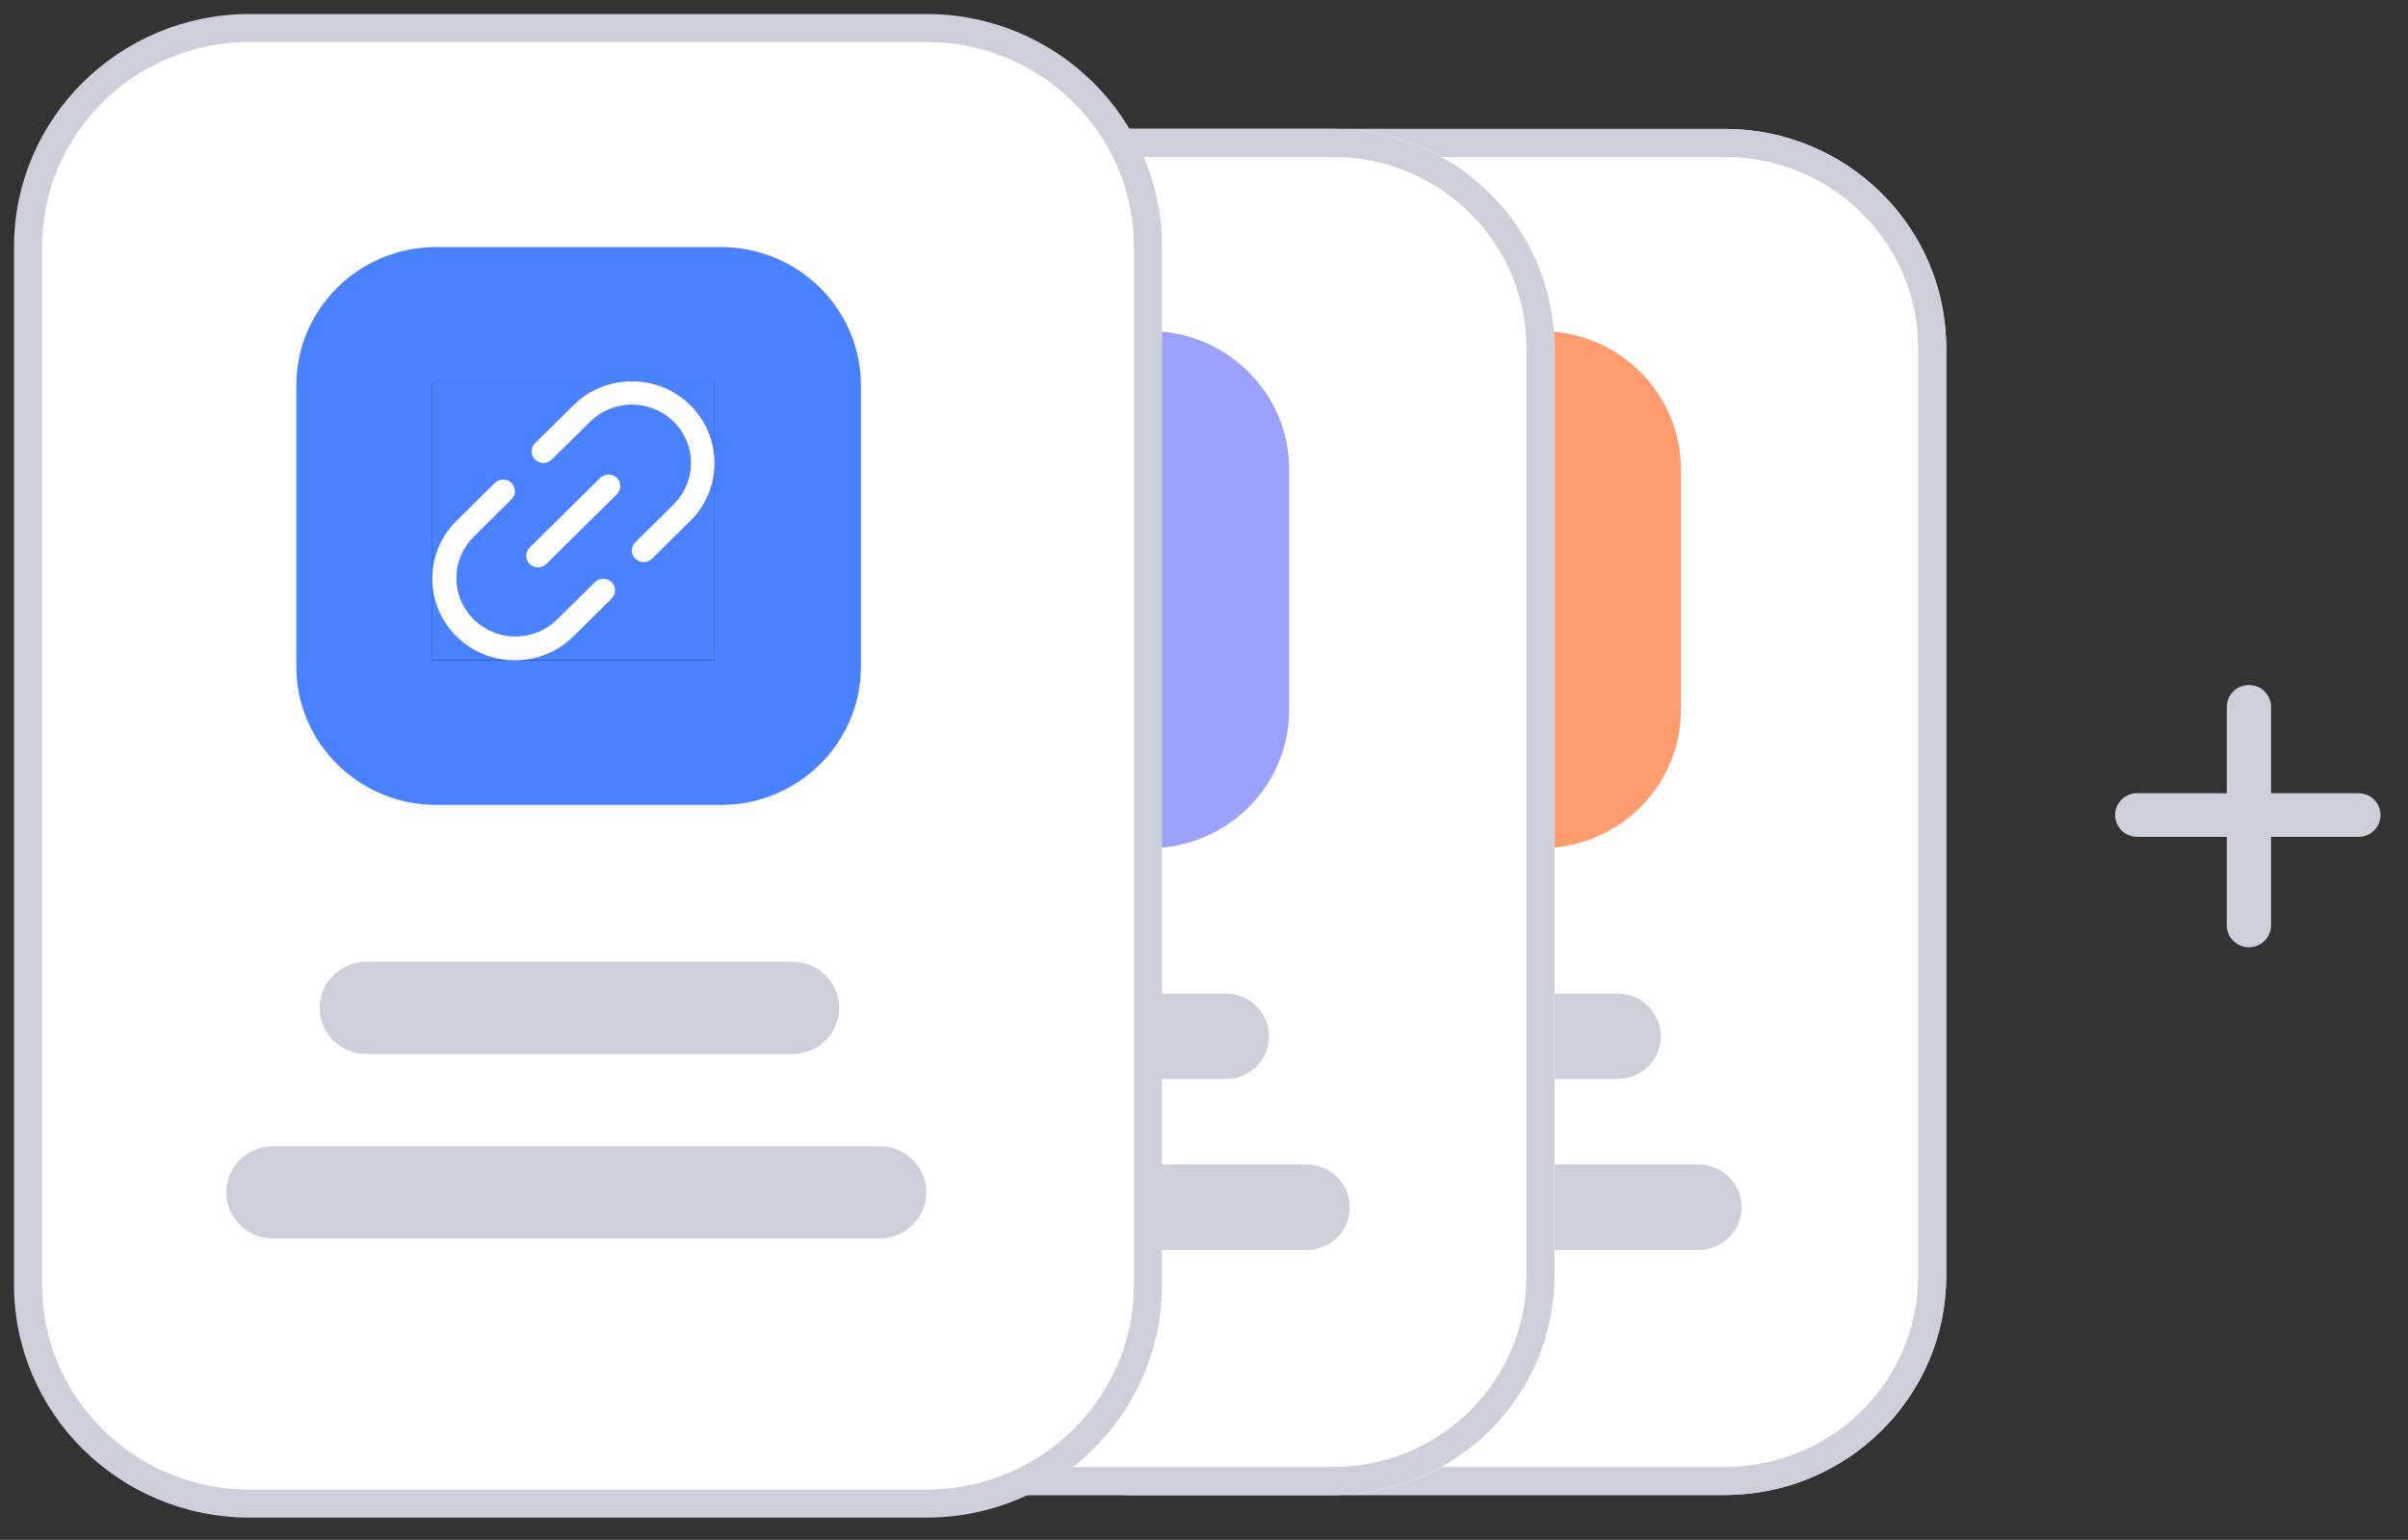
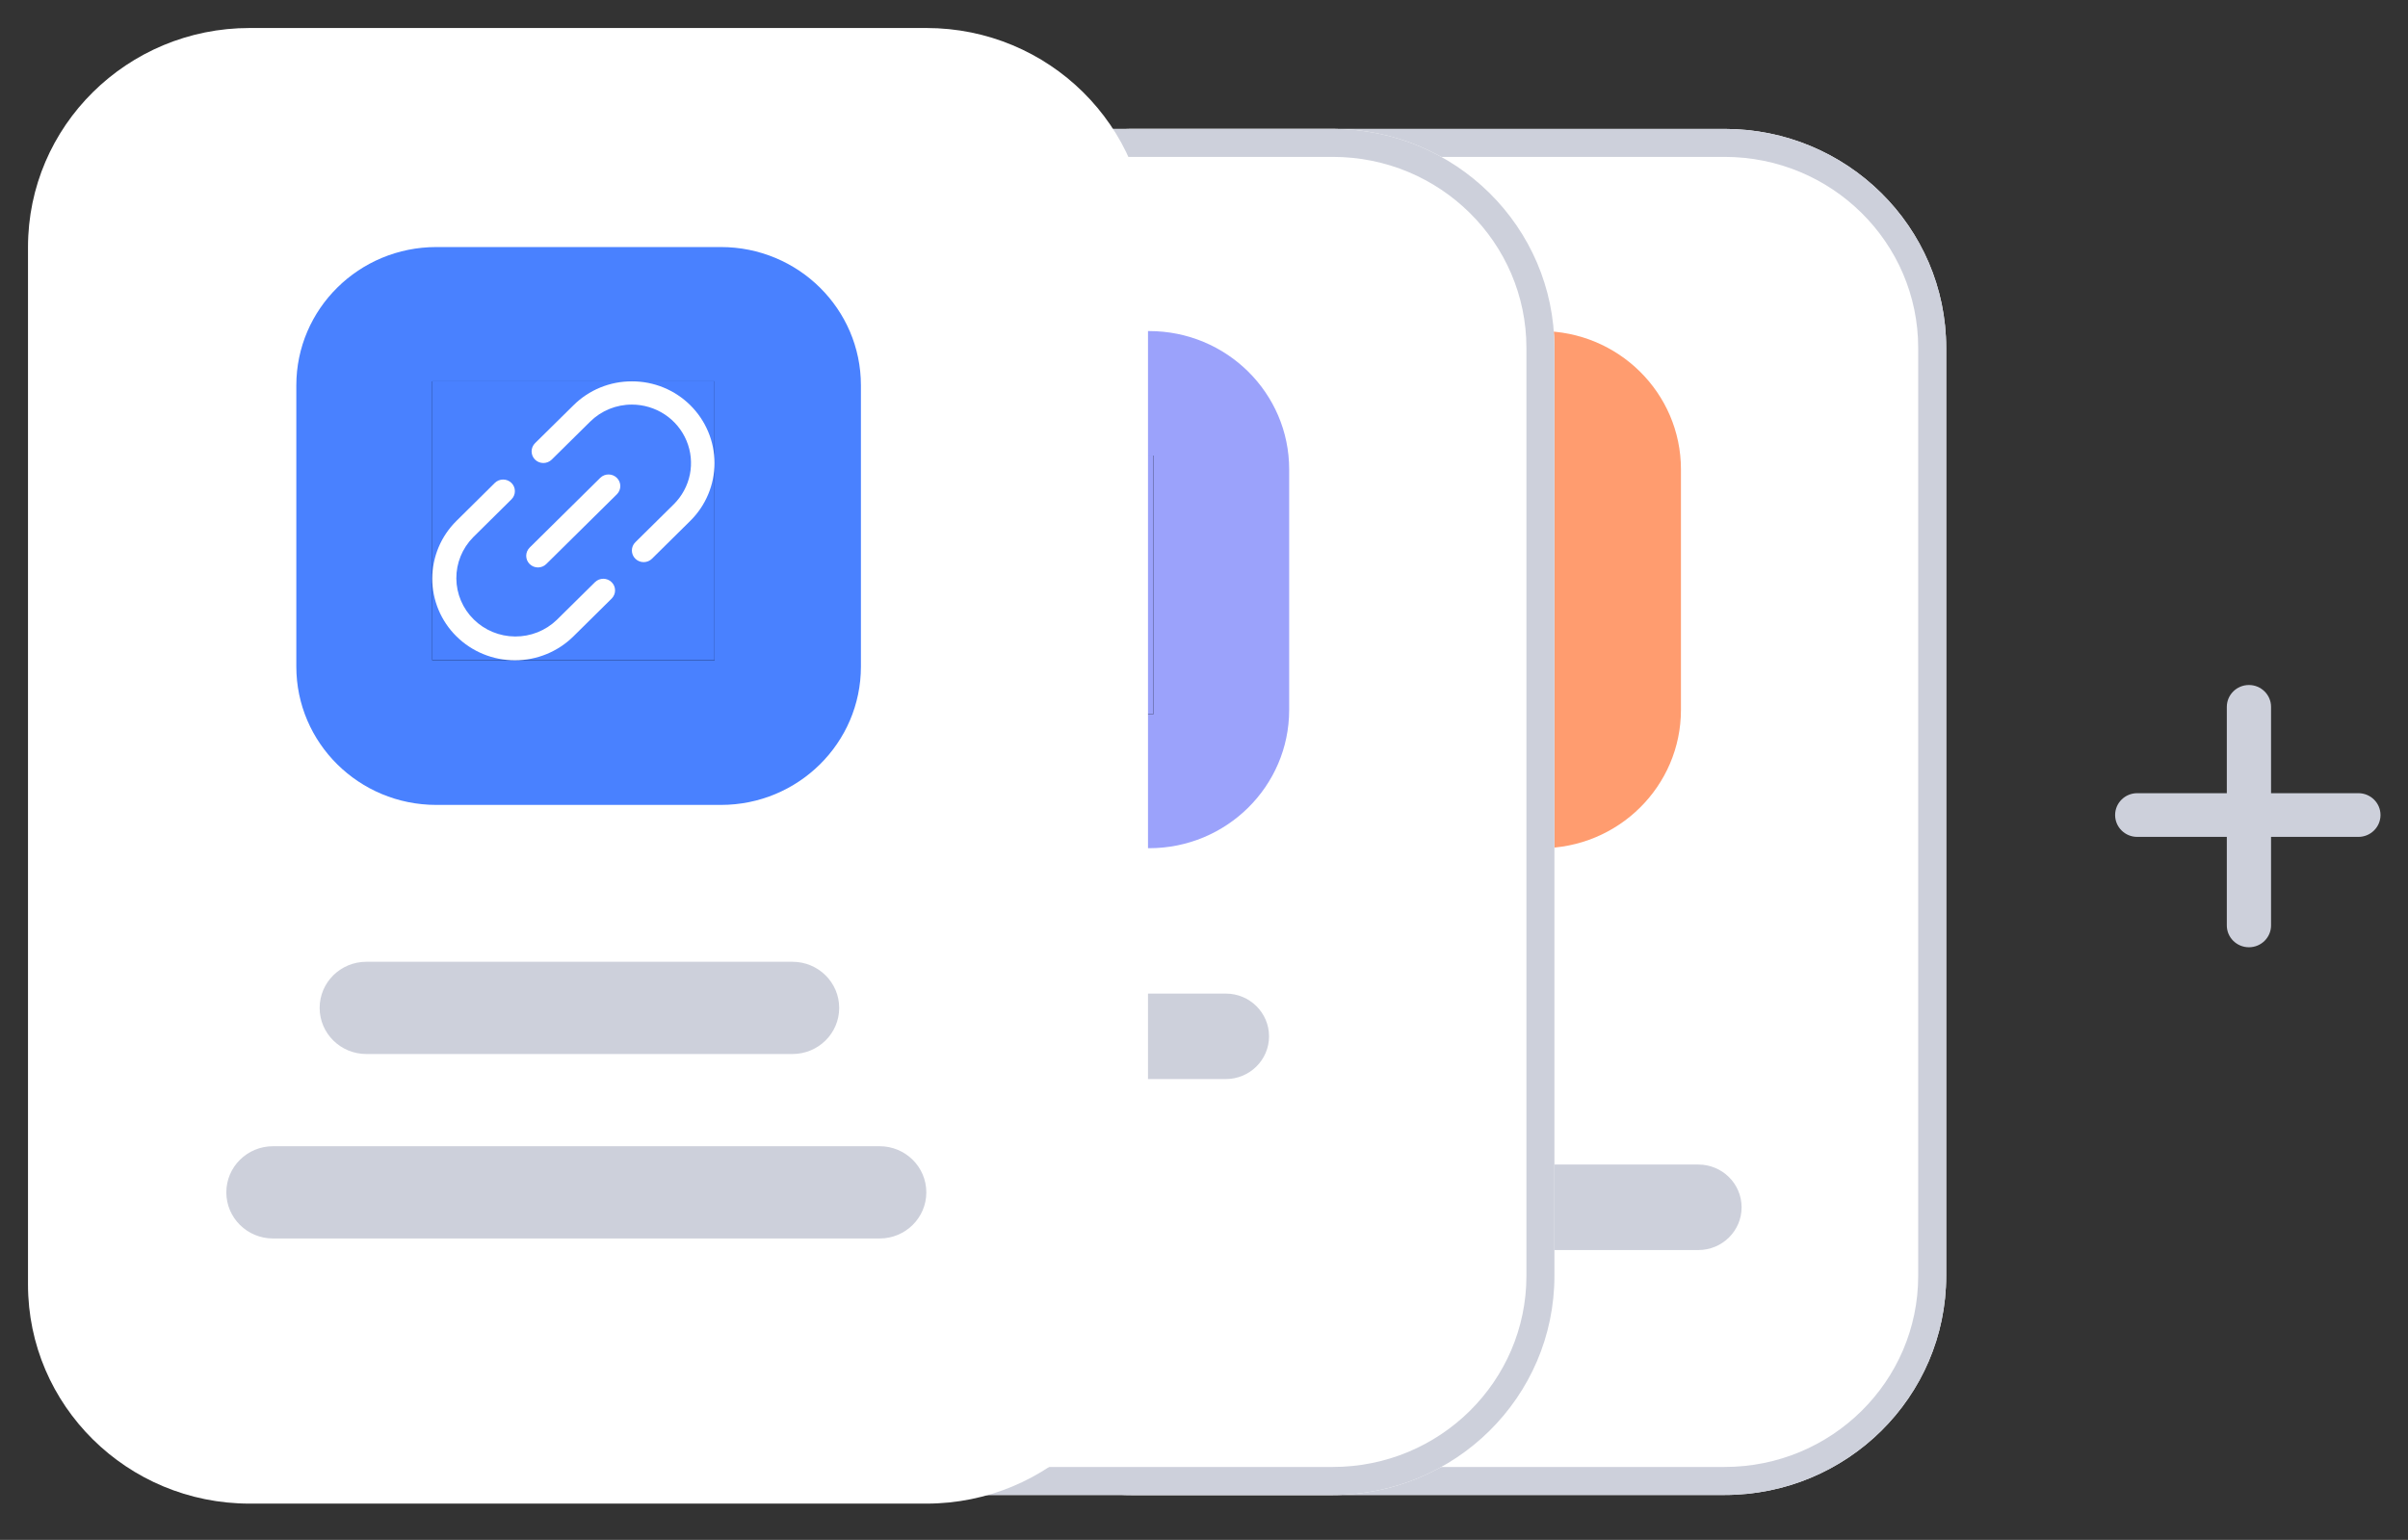
<svg xmlns="http://www.w3.org/2000/svg" width="86" height="55" viewBox="0 0 86 55" fill="none">
  <rect x="0" y="0" width="86" height="55" fill="#333333" stroke="none" />
  <path d="M61.591 4.604H40.409C36.036 4.604 32.492 8.106 32.492 12.427V45.573C32.492 49.894 36.036 53.397 40.409 53.397H61.591C65.963 53.397 69.507 49.894 69.507 45.573V12.427C69.507 8.106 65.963 4.604 61.591 4.604Z" fill="white" />
  <path fill-rule="evenodd" clip-rule="evenodd" d="M61.591 5.604H40.409C36.578 5.604 33.492 8.67 33.492 12.427V45.573C33.492 49.331 36.578 52.397 40.409 52.397H61.591C65.422 52.397 68.507 49.331 68.507 45.573V12.427C68.507 8.67 65.422 5.604 61.591 5.604ZM40.409 4.604H61.591C65.963 4.604 69.507 8.106 69.507 12.427V45.573C69.507 49.894 65.963 53.397 61.591 53.397H40.409C36.036 53.397 32.492 49.894 32.492 45.573V12.427C32.492 8.106 36.036 4.604 40.409 4.604Z" fill="#CDD0DB" />
  <path d="M55.034 11.825H46.344C43.583 11.825 41.344 14.037 41.344 16.766V25.354C41.344 28.083 43.583 30.296 46.344 30.296H55.034C57.796 30.296 60.034 28.083 60.034 25.354V16.766C60.034 14.037 57.796 11.825 55.034 11.825Z" fill="#FF9C6F" />
  <path d="M55.189 16.271H45.844V25.507H55.189V16.271Z" fill="black" />
  <path d="M55.189 16.271H45.844V25.507H55.189V16.271Z" fill="#FF9C6F" />
  <path d="M51.235 22.916L49.965 24.171C49.596 24.526 49.101 24.723 48.586 24.719C48.072 24.716 47.579 24.512 47.215 24.153C46.851 23.793 46.645 23.307 46.642 22.798C46.638 22.29 46.837 21.8 47.196 21.436L48.466 20.179C48.539 20.107 48.58 20.009 48.58 19.907C48.58 19.805 48.539 19.707 48.466 19.635C48.393 19.563 48.294 19.522 48.191 19.522C48.087 19.522 47.988 19.563 47.915 19.635L46.646 20.892C46.133 21.399 45.844 22.087 45.844 22.804C45.845 23.521 46.133 24.209 46.647 24.716C47.16 25.223 47.856 25.508 48.582 25.508C49.308 25.508 50.004 25.223 50.517 24.715L51.787 23.46C51.858 23.387 51.897 23.29 51.896 23.189C51.895 23.088 51.854 22.992 51.782 22.921C51.71 22.849 51.612 22.809 51.51 22.808C51.408 22.807 51.31 22.846 51.236 22.916H51.235Z" fill="white" />
  <path d="M54.389 17.065C54.136 16.813 53.834 16.613 53.501 16.477C53.17 16.34 52.813 16.271 52.454 16.272C52.095 16.271 51.739 16.34 51.407 16.476C51.075 16.612 50.773 16.812 50.52 17.063L49.247 18.319C49.174 18.391 49.133 18.489 49.133 18.591C49.133 18.693 49.174 18.791 49.247 18.863C49.32 18.935 49.419 18.976 49.523 18.976C49.626 18.976 49.725 18.936 49.798 18.863L51.069 17.608C51.251 17.428 51.466 17.285 51.704 17.188C51.941 17.09 52.196 17.041 52.453 17.041C52.84 17.041 53.219 17.155 53.541 17.368C53.862 17.58 54.113 17.882 54.261 18.236C54.41 18.589 54.448 18.978 54.373 19.354C54.297 19.729 54.111 20.073 53.837 20.344L52.567 21.599C52.494 21.672 52.453 21.769 52.453 21.872C52.453 21.974 52.494 22.072 52.567 22.144C52.64 22.216 52.739 22.256 52.842 22.256C52.946 22.256 53.045 22.216 53.118 22.144L54.388 20.889C54.901 20.382 55.188 19.694 55.188 18.977C55.189 18.26 54.901 17.573 54.389 17.065Z" fill="white" />
  <path d="M51.41 19.463L49.074 21.771C49.036 21.807 49.007 21.849 48.986 21.896C48.966 21.943 48.955 21.994 48.955 22.045C48.954 22.096 48.964 22.147 48.983 22.194C49.003 22.241 49.032 22.284 49.069 22.32C49.105 22.356 49.149 22.385 49.197 22.404C49.244 22.424 49.296 22.433 49.347 22.433C49.399 22.433 49.45 22.422 49.498 22.402C49.545 22.382 49.588 22.352 49.624 22.316L51.96 20.007C52.031 19.934 52.071 19.837 52.069 19.736C52.069 19.635 52.028 19.539 51.956 19.467C51.883 19.396 51.786 19.355 51.684 19.355C51.581 19.354 51.483 19.392 51.41 19.463Z" fill="white" />
-   <path d="M57.77 35.489H43.661C42.808 35.489 42.117 36.172 42.117 37.015C42.117 37.858 42.808 38.542 43.661 38.542H57.77C58.623 38.542 59.315 37.858 59.315 37.015C59.315 36.172 58.623 35.489 57.77 35.489Z" fill="#CDD0DB" />
  <path d="M60.655 41.595H40.572C39.719 41.595 39.027 42.279 39.027 43.122C39.027 43.965 39.719 44.649 40.572 44.649H60.655C61.508 44.649 62.2 43.965 62.2 43.122C62.2 42.279 61.508 41.595 60.655 41.595Z" fill="#CDD0DB" />
  <path d="M47.599 4.604H26.416C22.044 4.604 18.5 8.106 18.5 12.427V45.573C18.5 49.894 22.044 53.397 26.416 53.397H47.599C51.971 53.397 55.515 49.894 55.515 45.573V12.427C55.515 8.106 51.971 4.604 47.599 4.604Z" fill="white" />
  <path fill-rule="evenodd" clip-rule="evenodd" d="M47.599 5.604H26.416C22.585 5.604 19.5 8.67 19.5 12.427V45.573C19.5 49.331 22.585 52.397 26.416 52.397H47.599C51.43 52.397 54.515 49.331 54.515 45.573V12.427C54.515 8.67 51.43 5.604 47.599 5.604ZM26.416 4.604H47.599C51.971 4.604 55.515 8.106 55.515 12.427V45.573C55.515 49.894 51.971 53.397 47.599 53.397H26.416C22.044 53.397 18.5 49.894 18.5 45.573V12.427C18.5 8.106 22.044 4.604 26.416 4.604Z" fill="#CDD0DB" />
  <path d="M41.042 11.825H32.352C29.591 11.825 27.352 14.037 27.352 16.766V25.354C27.352 28.083 29.591 30.296 32.352 30.296H41.042C43.804 30.296 46.042 28.083 46.042 25.354V16.766C46.042 14.037 43.804 11.825 41.042 11.825Z" fill="#9BA2FB" />
  <path d="M41.197 16.271H31.852V25.507H41.197V16.271Z" fill="black" />
  <path d="M41.197 16.271H31.852V25.507H41.197V16.271Z" fill="#9BA2FB" />
  <path d="M37.243 22.916L35.973 24.171C35.604 24.526 35.109 24.723 34.594 24.719C34.08 24.716 33.587 24.512 33.223 24.153C32.859 23.793 32.653 23.307 32.649 22.798C32.646 22.29 32.845 21.8 33.204 21.436L34.474 20.179C34.547 20.107 34.588 20.009 34.588 19.907C34.588 19.805 34.547 19.707 34.474 19.635C34.401 19.563 34.302 19.522 34.198 19.522C34.095 19.522 33.996 19.563 33.923 19.635L32.653 20.892C32.14 21.399 31.852 22.087 31.852 22.804C31.852 23.521 32.141 24.209 32.654 24.716C33.167 25.223 33.864 25.508 34.59 25.508C35.315 25.508 36.011 25.223 36.524 24.715L37.795 23.46C37.865 23.387 37.905 23.29 37.904 23.189C37.903 23.088 37.862 22.992 37.79 22.921C37.718 22.849 37.62 22.809 37.518 22.808C37.416 22.807 37.317 22.846 37.244 22.916H37.243Z" fill="white" />
-   <path d="M40.396 17.065C40.143 16.813 39.842 16.613 39.509 16.477C39.177 16.34 38.821 16.271 38.462 16.272C38.102 16.271 37.746 16.34 37.414 16.476C37.082 16.612 36.781 16.812 36.527 17.063L35.255 18.319C35.182 18.391 35.141 18.489 35.141 18.591C35.141 18.693 35.182 18.791 35.255 18.863C35.328 18.935 35.427 18.976 35.53 18.976C35.633 18.976 35.733 18.936 35.806 18.863L37.077 17.608C37.258 17.428 37.474 17.285 37.711 17.188C37.949 17.09 38.204 17.041 38.461 17.041C38.848 17.041 39.226 17.155 39.548 17.368C39.87 17.58 40.121 17.882 40.269 18.236C40.417 18.589 40.456 18.978 40.38 19.354C40.305 19.729 40.118 20.073 39.845 20.344L38.575 21.599C38.501 21.672 38.46 21.769 38.46 21.872C38.46 21.974 38.501 22.072 38.575 22.144C38.648 22.216 38.747 22.256 38.85 22.256C38.953 22.256 39.052 22.216 39.126 22.144L40.396 20.889C40.908 20.382 41.196 19.694 41.196 18.977C41.196 18.26 40.909 17.573 40.396 17.065Z" fill="white" />
  <path d="M37.417 19.463L35.081 21.771C35.044 21.807 35.014 21.849 34.994 21.896C34.973 21.943 34.963 21.994 34.962 22.045C34.962 22.096 34.972 22.147 34.991 22.194C35.011 22.241 35.04 22.284 35.076 22.32C35.113 22.356 35.156 22.385 35.204 22.404C35.252 22.424 35.303 22.433 35.355 22.433C35.407 22.433 35.458 22.422 35.505 22.402C35.553 22.382 35.596 22.352 35.632 22.316L37.968 20.007C38.039 19.934 38.078 19.837 38.077 19.736C38.076 19.635 38.035 19.539 37.963 19.467C37.891 19.396 37.793 19.355 37.691 19.355C37.589 19.354 37.491 19.392 37.417 19.463Z" fill="white" />
  <path d="M43.778 35.489H29.669C28.816 35.489 28.125 36.172 28.125 37.015C28.125 37.858 28.816 38.542 29.669 38.542H43.778C44.631 38.542 45.323 37.858 45.323 37.015C45.323 36.172 44.631 35.489 43.778 35.489Z" fill="#CDD0DB" />
-   <path d="M46.663 41.595H26.579C25.726 41.595 25.035 42.279 25.035 43.122C25.035 43.965 25.726 44.649 26.579 44.649H46.663C47.516 44.649 48.207 43.965 48.207 43.122C48.207 42.279 47.516 41.595 46.663 41.595Z" fill="#CDD0DB" />
  <path d="M33.083 1H8.916C4.544 1 1 4.503 1 8.824V45.882C1 50.203 4.544 53.706 8.916 53.706H33.083C37.455 53.706 41 50.203 41 45.882V8.824C41 4.503 37.455 1 33.083 1Z" fill="white" />
-   <path fill-rule="evenodd" clip-rule="evenodd" d="M8.916 1.5C4.815 1.5 1.5 4.784 1.5 8.824V45.882C1.5 49.922 4.815 53.206 8.916 53.206H33.083C37.185 53.206 40.5 49.922 40.5 45.882V8.824C40.5 4.784 37.185 1.5 33.083 1.5H8.916ZM0.5 8.824C0.5 4.221 4.274 0.5 8.916 0.5H33.083C37.726 0.5 41.5 4.221 41.5 8.824V45.882C41.5 50.485 37.726 54.206 33.083 54.206H8.916C4.274 54.206 0.5 50.485 0.5 45.882V8.824Z" fill="#CDD0DB" />
  <path d="M25.747 8.824H15.583C12.822 8.824 10.583 11.036 10.583 13.765V23.809C10.583 26.538 12.822 28.75 15.583 28.75H25.747C28.508 28.75 30.747 26.538 30.747 23.809V13.765C30.747 11.036 28.508 8.824 25.747 8.824Z" fill="#4981FF" />
-   <path d="M25.52 13.621H15.438V23.584H25.52V13.621Z" fill="black" />
+   <path d="M25.52 13.621H15.438V23.584H25.52Z" fill="black" />
  <path d="M25.52 13.621H15.438V23.584H25.52V13.621Z" fill="#4981FF" />
  <path d="M21.254 20.789L19.883 22.143C19.485 22.526 18.951 22.738 18.396 22.734C17.841 22.731 17.309 22.511 16.917 22.123C16.524 21.735 16.302 21.21 16.298 20.662C16.294 20.113 16.509 19.585 16.896 19.192L18.266 17.836C18.345 17.758 18.389 17.653 18.389 17.543C18.389 17.433 18.345 17.327 18.266 17.249C18.187 17.171 18.08 17.128 17.969 17.128C17.858 17.128 17.751 17.171 17.672 17.249L16.302 18.605C15.748 19.152 15.438 19.894 15.438 20.668C15.438 21.442 15.749 22.184 16.303 22.731C16.857 23.278 17.608 23.585 18.391 23.585C19.174 23.585 19.925 23.277 20.479 22.73L21.849 21.376C21.925 21.297 21.968 21.193 21.967 21.084C21.966 20.975 21.922 20.871 21.844 20.794C21.766 20.717 21.66 20.673 21.55 20.672C21.44 20.671 21.334 20.713 21.255 20.789H21.254Z" fill="white" />
  <path d="M24.656 14.476C24.382 14.204 24.057 13.989 23.699 13.842C23.34 13.695 22.956 13.62 22.568 13.621C22.181 13.62 21.797 13.695 21.438 13.841C21.08 13.988 20.755 14.203 20.482 14.475L19.109 15.829C19.03 15.907 18.986 16.013 18.986 16.123C18.986 16.233 19.03 16.339 19.109 16.417C19.188 16.494 19.294 16.538 19.406 16.538C19.517 16.538 19.624 16.494 19.703 16.417L21.075 15.062C21.27 14.868 21.503 14.714 21.759 14.609C22.015 14.504 22.29 14.45 22.568 14.451C22.985 14.451 23.393 14.574 23.741 14.803C24.088 15.032 24.358 15.358 24.518 15.74C24.678 16.121 24.72 16.541 24.639 16.946C24.557 17.35 24.356 17.722 24.061 18.014L22.69 19.368C22.611 19.446 22.567 19.552 22.567 19.662C22.567 19.772 22.611 19.878 22.69 19.956C22.769 20.034 22.876 20.078 22.987 20.078C23.099 20.078 23.206 20.034 23.285 19.956L24.655 18.602C25.208 18.055 25.518 17.313 25.518 16.54C25.519 15.766 25.208 15.024 24.656 14.476Z" fill="white" />
  <path d="M21.442 17.063L18.921 19.554C18.881 19.593 18.849 19.638 18.827 19.689C18.805 19.74 18.794 19.794 18.793 19.849C18.793 19.904 18.803 19.959 18.824 20.01C18.846 20.061 18.877 20.107 18.916 20.146C18.956 20.185 19.003 20.216 19.054 20.237C19.106 20.258 19.161 20.268 19.217 20.268C19.273 20.267 19.328 20.256 19.379 20.234C19.43 20.212 19.477 20.181 19.515 20.141L22.036 17.65C22.112 17.572 22.155 17.467 22.154 17.358C22.153 17.25 22.109 17.145 22.031 17.069C21.953 16.991 21.848 16.948 21.737 16.947C21.627 16.946 21.521 16.988 21.442 17.063Z" fill="white" />
  <path d="M28.304 34.353H13.083C12.162 34.353 11.416 35.09 11.416 36C11.416 36.91 12.162 37.647 13.083 37.647H28.304C29.224 37.647 29.971 36.91 29.971 36C29.971 35.09 29.224 34.353 28.304 34.353Z" fill="#CDD0DB" />
  <path d="M31.416 40.941H9.75C8.829 40.941 8.083 41.679 8.083 42.589C8.083 43.498 8.829 44.236 9.75 44.236H31.416C32.337 44.236 33.083 43.498 33.083 42.589C33.083 41.679 32.337 40.941 31.416 40.941Z" fill="#CDD0DB" />
  <path d="M81.109 33.054V25.248C81.109 24.817 80.755 24.467 80.319 24.467C79.883 24.467 79.529 24.817 79.529 25.248V33.054C79.529 33.485 79.883 33.834 80.319 33.834C80.755 33.834 81.109 33.485 81.109 33.054Z" fill="#CDD0DB" />
  <path d="M76.329 28.331H84.228C84.664 28.331 85.018 28.68 85.018 29.111C85.018 29.542 84.664 29.892 84.228 29.892H76.329C75.893 29.892 75.54 29.542 75.54 29.111C75.54 28.68 75.893 28.331 76.329 28.331Z" fill="#CDD0DB" />
</svg>